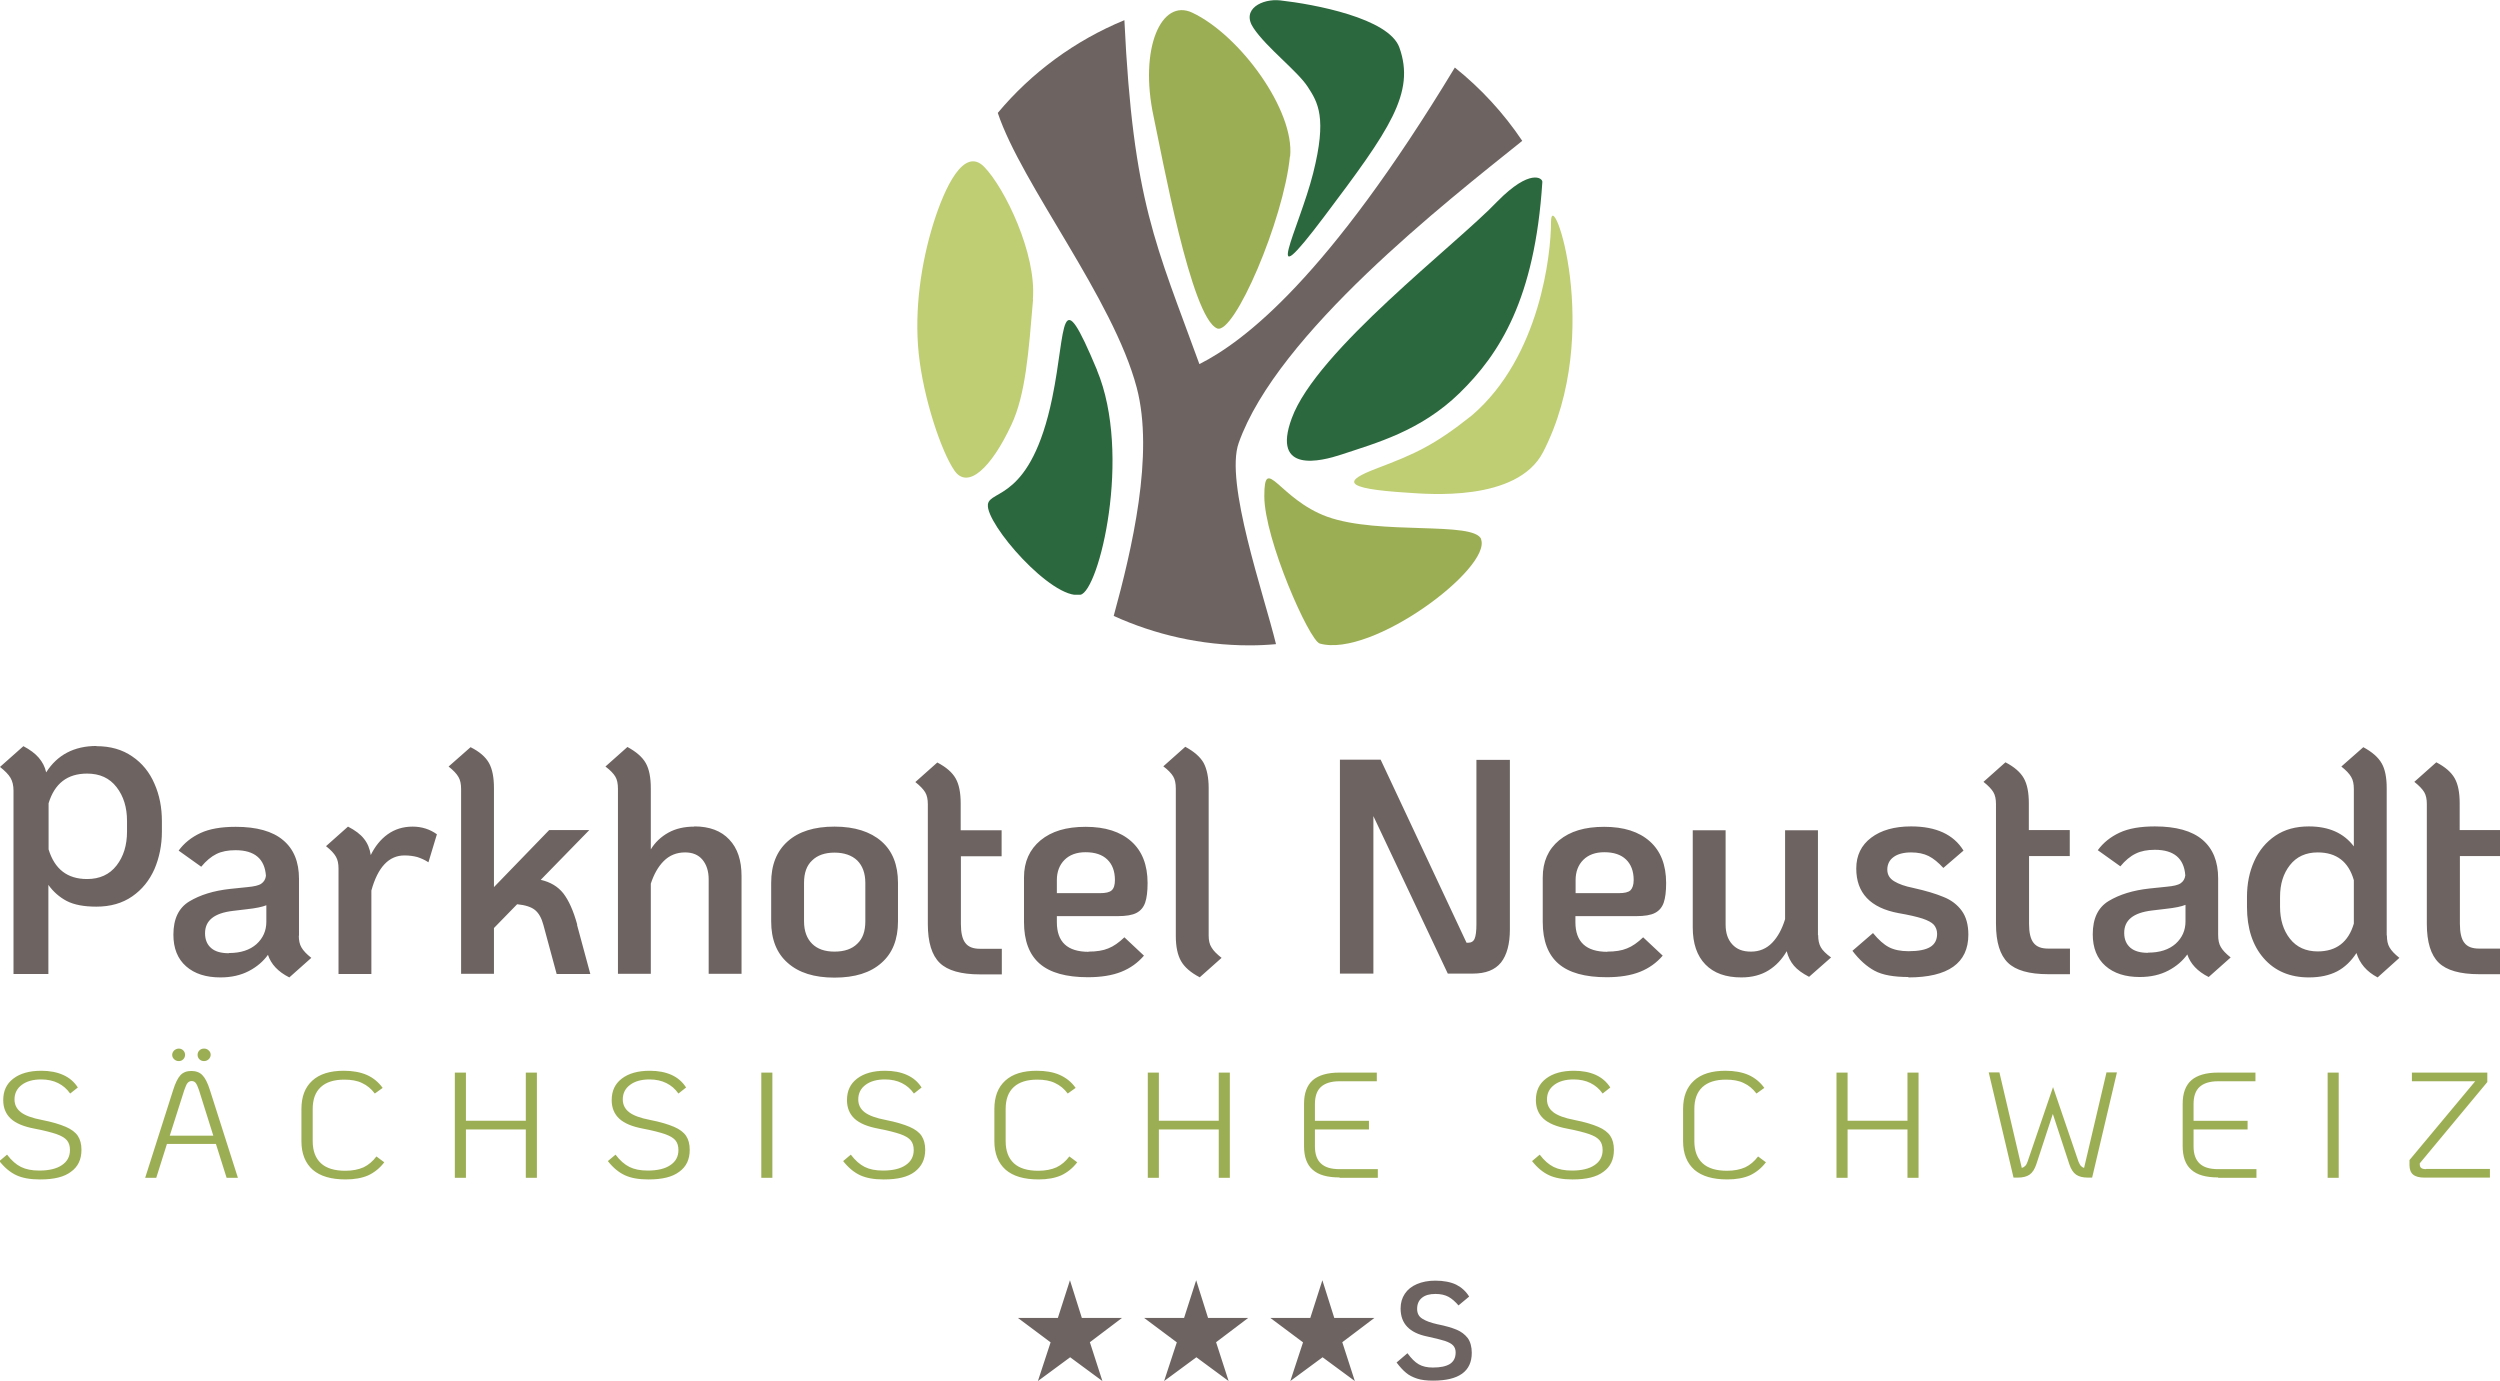
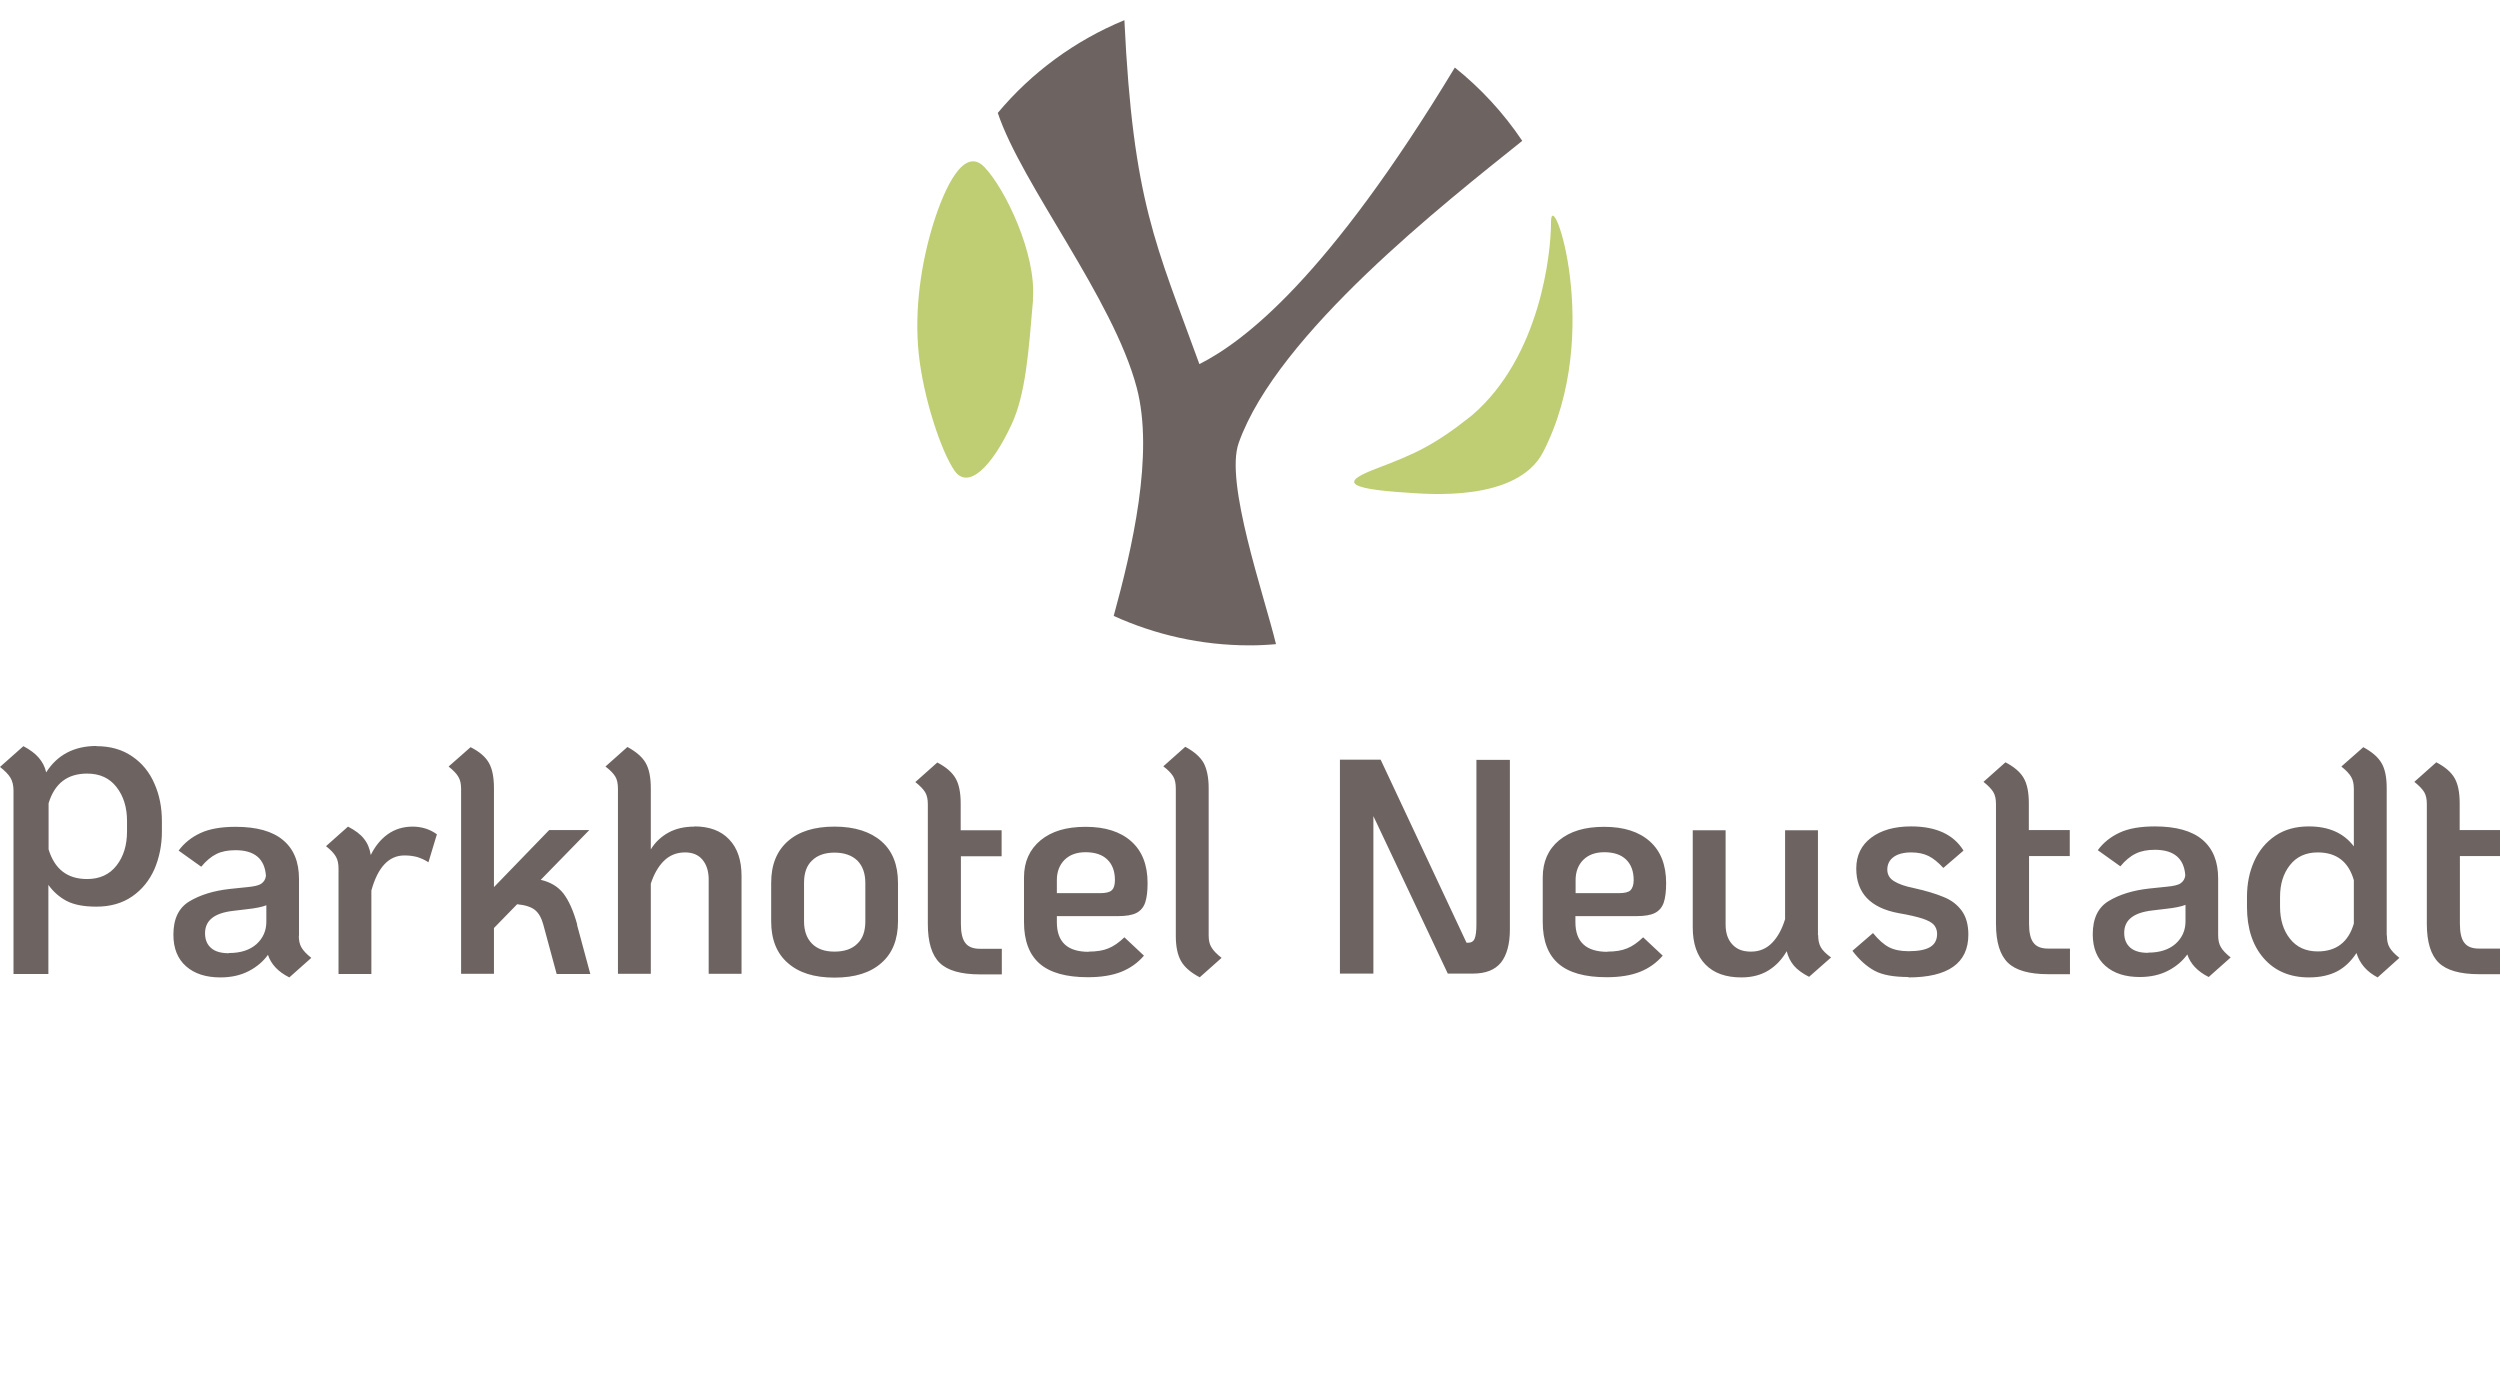
<svg xmlns="http://www.w3.org/2000/svg" id="Ebene_2" viewBox="0 0 124 68.5">
  <defs>
    <style>.cls-1{clip-path:url(#clippath);}.cls-2,.cls-3{fill:none;}.cls-2,.cls-3,.cls-4,.cls-5,.cls-6,.cls-7{stroke-width:0px;}.cls-8{clip-path:url(#clippath-1);}.cls-9{clip-path:url(#clippath-4);}.cls-10{clip-path:url(#clippath-3);}.cls-11{clip-path:url(#clippath-2);}.cls-12{clip-path:url(#clippath-7);}.cls-13{clip-path:url(#clippath-8);}.cls-14{clip-path:url(#clippath-6);}.cls-15{clip-path:url(#clippath-5);}.cls-16{clip-path:url(#clippath-9);}.cls-3{clip-rule:evenodd;}.cls-4{fill:#2b683d;}.cls-5{fill:#6d6461;}.cls-6{fill:#bfcd73;}.cls-7{fill:#9cae53;}</style>
    <clipPath id="clippath">
      <path class="cls-3" d="m4.79,37c-1.11,0-1.95.44-2.5,1.31-.06-.28-.19-.52-.37-.73-.18-.21-.44-.4-.76-.57l-1.16,1.03c.24.19.42.37.52.54.1.17.15.38.15.64v9.09h1.73v-4.42c.24.34.55.61.91.8.37.19.86.28,1.47.28.7,0,1.29-.17,1.78-.51.49-.34.85-.79,1.1-1.35.24-.56.37-1.19.37-1.86v-.52c0-.68-.12-1.3-.37-1.86-.24-.56-.61-1.02-1.1-1.35-.49-.34-1.08-.51-1.78-.51Zm1.51,4.24c0,.68-.17,1.24-.52,1.69-.35.45-.84.67-1.46.67-.98,0-1.61-.49-1.91-1.47v-2.29c.3-.98.93-1.47,1.91-1.47.63,0,1.11.22,1.46.67.35.45.52,1.01.52,1.68v.52Zm8.53,5.18v-2.83c0-.84-.26-1.48-.79-1.92-.52-.44-1.31-.66-2.35-.66-.72,0-1.3.1-1.75.31-.45.21-.81.5-1.08.87l1.12.8c.24-.29.49-.5.75-.63.26-.13.58-.19.95-.19.95,0,1.45.43,1.51,1.27-.02.17-.1.3-.23.39-.13.09-.36.14-.68.17l-.87.09c-.82.09-1.49.3-2.02.62-.53.32-.79.87-.79,1.65,0,.68.21,1.2.63,1.57.42.37.99.55,1.7.55.55,0,1.02-.11,1.42-.32.4-.21.71-.48.94-.8.15.46.5.84,1.06,1.12l1.09-.97c-.24-.19-.4-.36-.49-.52-.09-.15-.13-.35-.13-.59Zm-3.48.86c-.38,0-.67-.08-.87-.25-.2-.17-.31-.41-.31-.74,0-.64.46-1,1.38-1.11l.67-.08c.47-.05.8-.12.99-.2v.82c0,.44-.16.81-.49,1.11-.33.29-.78.44-1.36.44Zm9.12-6.28c-.48,0-.89.13-1.24.38-.35.25-.63.6-.84,1.03-.05-.32-.16-.59-.34-.81-.17-.22-.44-.42-.79-.6l-1.09.97c.24.19.4.36.49.52.09.15.13.35.13.59v5.23h1.63v-4.14c.32-1.16.87-1.74,1.64-1.74.24,0,.45.03.64.08.18.06.37.14.55.26l.42-1.39c-.35-.25-.75-.38-1.21-.38Zm8.16,4.86c-.19-.69-.42-1.2-.69-1.55-.27-.34-.64-.56-1.12-.67l2.41-2.47h-1.99l-2.74,2.83v-4.91c0-.53-.08-.95-.25-1.25-.17-.3-.47-.56-.91-.78l-1.09.96c.24.19.4.36.49.52.09.15.13.35.13.59v9.17h1.63v-2.27l1.15-1.18c.41.04.71.14.89.29.18.15.32.39.41.73l.66,2.44h1.67l-.66-2.44Zm5.81-4.86c-.5,0-.93.1-1.29.3-.36.2-.66.48-.87.83v-3.03c0-.53-.08-.95-.25-1.25-.17-.3-.47-.56-.91-.8l-1.09.97c.24.18.4.35.49.5.09.15.13.35.13.61v9.17h1.63v-4.47c.15-.46.36-.84.64-1.12.28-.28.63-.43,1.06-.43.37,0,.66.12.86.36.2.24.31.56.31.98v4.68h1.63v-4.85c0-.78-.2-1.38-.61-1.81-.4-.43-.98-.65-1.73-.65Zm6.95,7.49c1.01,0,1.78-.24,2.33-.73.55-.48.82-1.17.82-2.06v-1.91c0-.89-.27-1.58-.82-2.06-.55-.48-1.33-.73-2.33-.73s-1.77.24-2.32.73c-.55.49-.82,1.17-.82,2.06v1.91c0,.89.27,1.58.82,2.06.55.49,1.32.73,2.32.73Zm0-1.29c-.48,0-.85-.13-1.11-.39-.26-.26-.4-.63-.4-1.11v-1.91c0-.49.13-.86.4-1.11.26-.26.64-.39,1.11-.39s.86.13,1.13.39c.26.26.4.63.4,1.11v1.91c0,.49-.13.86-.4,1.11-.26.26-.64.39-1.13.39Zm8.29-4.73v-1.29h-2.03v-1.32c0-.54-.08-.95-.25-1.25-.17-.3-.47-.56-.91-.79l-1.09.97c.24.19.4.36.49.51.09.15.13.35.13.59v5.94c0,.91.2,1.55.59,1.93.39.38,1.06.57,2,.57h1.08v-1.27h-1.08c-.34,0-.58-.09-.73-.29-.15-.19-.22-.51-.22-.94v-3.36h2.03Zm4.32,4.74c-1.06,0-1.58-.49-1.58-1.47v-.3h3.02c.41,0,.72-.05.93-.16.21-.11.35-.28.43-.51.08-.23.12-.56.12-.97,0-.9-.27-1.59-.81-2.07-.54-.48-1.29-.72-2.26-.72s-1.69.22-2.24.67c-.54.45-.82,1.06-.82,1.84v2.21c0,.93.26,1.62.78,2.07.52.45,1.32.67,2.39.67.66,0,1.21-.09,1.66-.27.45-.18.82-.45,1.12-.8l-.97-.91c-.27.26-.54.45-.8.55-.26.11-.59.16-.98.16Zm-.16-4.94c.47,0,.83.12,1.08.36.25.24.38.58.38,1.02,0,.24-.05.41-.16.51-.11.1-.3.14-.58.14h-2.14v-.65c0-.41.13-.75.38-1,.25-.25.6-.38,1.04-.38Zm5.66,6.21l1.09-.97c-.24-.19-.41-.36-.5-.52-.1-.15-.14-.35-.14-.59v-7.31c0-.53-.09-.95-.25-1.25-.17-.3-.47-.56-.91-.8l-1.09.97c.24.18.4.35.49.5.09.15.13.35.13.61v7.31c0,.53.09.94.26,1.24.17.3.48.57.92.8Zm13.73-10.79v8.15c0,.34-.03.58-.09.72s-.17.2-.33.2h-.07l-4.26-9.08h-2.02v10.61h1.66v-7.81l3.69,7.81h1.24c.64,0,1.1-.18,1.4-.55.29-.37.44-.92.44-1.64v-8.41h-1.66Zm6.5,9.52c-1.06,0-1.59-.49-1.59-1.47v-.3h3.02c.41,0,.72-.05.93-.16.21-.11.35-.28.43-.51.08-.23.12-.56.12-.97,0-.9-.27-1.59-.81-2.07-.54-.48-1.29-.72-2.26-.72s-1.69.22-2.24.67c-.54.45-.81,1.06-.81,1.84v2.21c0,.93.26,1.62.78,2.07.52.45,1.32.67,2.39.67.66,0,1.21-.09,1.66-.27.45-.18.82-.45,1.12-.8l-.97-.91c-.27.26-.54.45-.8.55-.26.11-.59.16-.98.16Zm-.16-4.94c.47,0,.83.12,1.08.36.25.24.38.58.38,1.02,0,.24-.06.41-.16.51-.11.1-.3.14-.58.14h-2.14v-.65c0-.41.13-.75.38-1,.25-.25.6-.38,1.04-.38Zm10.6,4.12v-5.21h-1.63v4.41c-.15.49-.36.88-.64,1.17-.28.29-.63.44-1.05.44s-.71-.12-.93-.36c-.22-.24-.33-.56-.33-.98v-4.68h-1.63v4.82c0,.8.21,1.41.63,1.84.42.43,1.01.64,1.78.64.53,0,.98-.12,1.35-.35.37-.23.67-.55.9-.95.07.28.19.52.36.72.17.2.42.38.75.55l1.09-.96c-.25-.18-.42-.35-.51-.51-.09-.16-.13-.36-.13-.6Zm4.48,2.09c1.98,0,2.98-.71,2.98-2.12,0-.49-.11-.89-.33-1.19-.22-.3-.52-.53-.9-.68-.38-.16-.88-.31-1.51-.45-.4-.08-.71-.19-.94-.33-.23-.14-.34-.33-.34-.58s.1-.47.31-.62c.2-.15.5-.23.87-.23.34,0,.63.06.87.18.24.12.48.32.73.59l1-.86c-.49-.8-1.36-1.2-2.6-1.2-.83,0-1.49.19-1.98.56-.49.37-.74.88-.74,1.53,0,1.21.7,1.95,2.09,2.21.52.09.91.18,1.19.27.27.09.46.19.57.31.1.12.16.27.16.45,0,.29-.11.51-.34.65-.23.14-.59.21-1.08.21-.4,0-.72-.07-.97-.2-.25-.13-.51-.36-.79-.7l-1.02.88c.34.45.71.78,1.1.99.39.21.95.31,1.68.31Zm8.01-6.02v-1.29h-2.03v-1.32c0-.54-.08-.95-.25-1.25-.17-.3-.47-.56-.91-.79l-1.09.97c.24.19.4.36.49.51.09.15.13.35.13.59v5.94c0,.91.2,1.55.59,1.93.39.38,1.06.57,2,.57h1.08v-1.27h-1.08c-.34,0-.58-.09-.73-.29-.15-.19-.22-.51-.22-.94v-3.36h2.03Zm7.36,3.94v-2.83c0-.84-.26-1.48-.78-1.92-.52-.44-1.31-.66-2.36-.66-.72,0-1.3.1-1.75.31-.45.21-.81.5-1.08.87l1.12.8c.24-.29.49-.5.76-.63.26-.13.58-.19.95-.19.95,0,1.45.43,1.51,1.27-.02.17-.1.3-.23.39-.13.09-.36.14-.68.17l-.87.09c-.82.09-1.49.3-2.02.62-.53.32-.79.87-.79,1.65,0,.68.21,1.2.63,1.57.42.37.99.55,1.7.55.55,0,1.02-.11,1.42-.32.4-.21.71-.48.94-.8.15.46.5.84,1.06,1.12l1.09-.97c-.24-.19-.4-.36-.49-.52-.09-.15-.13-.35-.13-.59Zm-3.48.86c-.38,0-.67-.08-.87-.25-.2-.17-.31-.41-.31-.74,0-.64.46-1,1.38-1.11l.67-.08c.47-.05.8-.12.99-.2v.82c0,.44-.16.81-.49,1.11-.33.29-.78.44-1.36.44Zm11.84-.86v-7.31c0-.52-.08-.94-.25-1.23-.17-.3-.47-.56-.91-.8l-1.09.96c.24.19.4.36.49.52.09.15.13.35.13.59v2.85c-.5-.66-1.24-.99-2.23-.99-.65,0-1.2.15-1.66.46-.46.31-.81.73-1.05,1.26-.24.53-.36,1.12-.36,1.78v.49c0,1.07.28,1.92.83,2.55.55.63,1.3.95,2.24.95.55,0,1.01-.1,1.4-.3.38-.2.7-.51.96-.91.16.52.51.93,1.05,1.21l1.08-.97c-.24-.19-.4-.36-.49-.52-.09-.15-.13-.35-.13-.59Zm-1.63-.59c-.27.92-.87,1.38-1.79,1.38-.59,0-1.05-.21-1.38-.63-.33-.42-.49-.95-.49-1.58v-.49c0-.64.16-1.16.49-1.58.33-.42.79-.63,1.38-.63.93,0,1.53.46,1.79,1.38v2.15Zm7.28-3.35v-1.29h-2.03v-1.32c0-.54-.08-.95-.25-1.25-.17-.3-.47-.56-.91-.79l-1.09.97c.24.19.4.36.49.51.09.15.13.35.13.59v5.94c0,.91.2,1.55.59,1.93.39.38,1.06.57,2,.57h1.08v-1.27h-1.08c-.34,0-.58-.09-.73-.29-.15-.19-.22-.51-.22-.94v-3.36h2.03Z" />
    </clipPath>
    <clipPath id="clippath-1">
      <path class="cls-3" d="m72.34,64.75l.53-.44c-.16-.26-.37-.45-.64-.59-.27-.13-.62-.2-1.04-.2-.35,0-.65.06-.91.17-.26.11-.46.27-.6.48-.14.21-.21.45-.21.73,0,.38.11.68.33.91.22.23.55.39.99.48.39.08.68.16.88.22.2.07.33.14.41.23.08.09.12.2.12.34,0,.26-.09.44-.28.57-.19.12-.47.18-.85.18-.28,0-.51-.05-.7-.16-.19-.11-.37-.29-.56-.55l-.54.46c.16.21.31.38.47.51.15.13.34.22.55.29.21.07.48.1.79.1,1.28,0,1.92-.46,1.92-1.38,0-.3-.07-.55-.2-.73-.14-.18-.32-.32-.56-.42-.24-.1-.56-.19-.96-.27-.31-.07-.56-.16-.73-.27-.18-.11-.26-.27-.26-.49,0-.24.08-.42.24-.55.16-.13.38-.19.67-.19.26,0,.47.05.64.14.17.09.34.24.52.45Zm-5.77,1.83l1.6-1.21h-1.99l-.59-1.87-.6,1.87h-1.98l1.62,1.21-.63,1.92,1.6-1.18,1.6,1.18-.62-1.92Zm-6.26,0l1.6-1.21h-1.99l-.59-1.87-.6,1.87h-1.98l1.62,1.21-.63,1.92,1.6-1.18,1.6,1.18-.62-1.92Zm-6.26,0l1.6-1.21h-1.99l-.59-1.87-.6,1.87h-1.98l1.62,1.21-.63,1.92,1.6-1.18,1.6,1.18-.62-1.92Z" />
    </clipPath>
    <clipPath id="clippath-2">
-       <rect class="cls-2" x="50.5" y="63.5" width="22.5" height="5" />
-     </clipPath>
+       </clipPath>
    <clipPath id="clippath-3">
-       <path class="cls-3" d="m2.01,58.5c.66,0,1.17-.12,1.51-.38.35-.25.52-.61.52-1.09,0-.28-.06-.51-.18-.69-.12-.18-.32-.33-.6-.45-.28-.12-.67-.24-1.18-.34-.48-.09-.83-.22-1.04-.38-.21-.16-.32-.37-.32-.64,0-.3.12-.54.36-.72.24-.18.56-.27.96-.27.32,0,.6.06.84.18.24.12.44.29.6.52l.38-.3c-.17-.27-.41-.48-.72-.62-.31-.14-.67-.21-1.09-.21-.59,0-1.05.13-1.39.39-.34.26-.5.61-.5,1.07,0,.38.13.69.38.92.25.23.64.39,1.17.49.48.09.85.19,1.09.27.25.09.42.19.52.31.1.12.15.28.15.48,0,.32-.13.57-.4.75-.26.18-.64.27-1.12.27-.37,0-.67-.06-.91-.18-.24-.12-.47-.32-.69-.61l-.38.32c.26.33.54.56.84.7.3.14.69.21,1.16.21Zm9.23-.08h.56l-1.39-4.36c-.11-.35-.24-.6-.37-.73-.13-.14-.32-.21-.55-.21s-.41.07-.54.21c-.13.14-.25.38-.36.73l-1.39,4.36h.55l.53-1.68h2.43l.53,1.68Zm-2.82-2.09l.72-2.26c.06-.17.11-.29.16-.35.05-.06.12-.1.2-.1.09,0,.16.03.21.1.05.06.1.18.16.35l.71,2.26h-2.16Zm.45-3.7c.09,0,.16-.03.22-.09.06-.06.09-.14.09-.22s-.03-.16-.09-.22c-.06-.06-.14-.09-.22-.09s-.16.03-.23.09c-.06.06-.1.14-.1.22s.03.16.1.22c.06.06.14.09.23.09Zm1.25,0c.09,0,.16-.03.23-.09.06-.06.1-.14.1-.22s-.03-.16-.1-.22c-.06-.06-.14-.09-.23-.09-.09,0-.17.03-.23.09-.06.06-.09.14-.09.22s.03.16.09.22c.06.06.14.09.23.09Zm7.02,5.87c.45,0,.82-.07,1.12-.2.3-.14.57-.35.8-.65l-.39-.29c-.18.24-.39.42-.64.54-.25.11-.55.17-.9.17-.53,0-.94-.12-1.21-.37-.27-.25-.41-.61-.41-1.1v-1.59c0-.48.13-.84.4-1.09.27-.25.66-.37,1.17-.37.34,0,.64.05.88.17.24.11.45.28.63.52l.39-.28c-.21-.29-.47-.5-.78-.64-.32-.14-.7-.21-1.15-.21-.68,0-1.2.16-1.56.49-.36.33-.54.79-.54,1.41v1.59c0,.62.19,1.09.56,1.42.37.32.91.48,1.63.48Zm5.42-.08h.55v-2.4h2.97v2.4h.55v-5.22h-.55v2.39h-2.97v-2.39h-.55v5.22Zm9.62.08c.66,0,1.17-.12,1.51-.38.35-.25.52-.61.52-1.09,0-.28-.06-.51-.18-.69-.12-.18-.32-.33-.6-.45-.28-.12-.67-.24-1.18-.34-.48-.09-.83-.22-1.04-.38-.21-.16-.32-.37-.32-.64,0-.3.12-.54.36-.72.24-.18.56-.27.96-.27.32,0,.6.06.84.18.24.12.44.29.6.52l.38-.3c-.17-.27-.41-.48-.71-.62-.31-.14-.67-.21-1.09-.21-.59,0-1.05.13-1.39.39-.34.26-.5.61-.5,1.07,0,.38.13.69.38.92.25.23.64.39,1.17.49.48.09.85.19,1.09.27.25.09.42.19.52.31.1.12.15.28.15.48,0,.32-.13.57-.4.75-.26.18-.64.27-1.12.27-.37,0-.67-.06-.91-.18-.24-.12-.47-.32-.69-.61l-.38.32c.26.33.54.56.84.7.3.14.69.21,1.16.21Zm5.58-.08h.55v-5.22h-.55v5.22Zm6.1.08c.66,0,1.17-.12,1.51-.38s.52-.61.52-1.09c0-.28-.06-.51-.18-.69-.12-.18-.32-.33-.6-.45-.28-.12-.67-.24-1.18-.34-.48-.09-.83-.22-1.04-.38-.21-.16-.32-.37-.32-.64,0-.3.12-.54.36-.72.24-.18.56-.27.96-.27.32,0,.6.06.84.18.24.12.44.29.6.52l.38-.3c-.17-.27-.41-.48-.72-.62-.31-.14-.67-.21-1.09-.21-.59,0-1.05.13-1.39.39-.34.26-.5.61-.5,1.07,0,.38.13.69.38.92.25.23.64.39,1.17.49.48.09.85.19,1.09.27.25.09.42.19.52.31.1.12.15.28.15.48,0,.32-.13.57-.4.75-.26.18-.64.27-1.12.27-.37,0-.67-.06-.91-.18-.24-.12-.47-.32-.69-.61l-.38.32c.26.33.54.56.84.7.3.14.69.21,1.16.21Zm7.65,0c.45,0,.82-.07,1.12-.2.3-.14.57-.35.8-.65l-.39-.29c-.18.24-.39.42-.64.54-.25.11-.55.17-.9.17-.53,0-.94-.12-1.21-.37-.27-.25-.41-.61-.41-1.1v-1.59c0-.48.13-.84.4-1.09.27-.25.66-.37,1.17-.37.34,0,.64.05.88.17.24.11.45.28.63.52l.39-.28c-.2-.29-.47-.5-.78-.64s-.7-.21-1.15-.21c-.68,0-1.2.16-1.56.49-.36.33-.54.79-.54,1.41v1.59c0,.62.19,1.09.56,1.42.37.32.91.48,1.63.48Zm5.42-.08h.55v-2.4h2.97v2.4h.55v-5.22h-.55v2.39h-2.97v-2.39h-.55v5.22Zm9.51,0h1.9v-.43h-1.9c-.42,0-.72-.09-.92-.28-.2-.18-.3-.47-.3-.85v-.84h2.68v-.43h-2.68v-.83c0-.38.1-.67.3-.85.2-.18.5-.28.92-.28h1.85v-.43h-1.85c-.6,0-1.04.13-1.33.38-.29.26-.43.65-.43,1.17v2.1c0,.53.14.92.43,1.17.29.26.73.38,1.33.38Zm11.58.08c.66,0,1.17-.12,1.51-.38.35-.25.52-.61.52-1.09,0-.28-.06-.51-.18-.69-.12-.18-.32-.33-.6-.45-.28-.12-.67-.24-1.18-.34-.48-.09-.83-.22-1.04-.38-.21-.16-.32-.37-.32-.64,0-.3.12-.54.36-.72.24-.18.56-.27.96-.27.32,0,.6.06.84.18.24.12.44.29.6.52l.38-.3c-.17-.27-.41-.48-.71-.62-.31-.14-.67-.21-1.09-.21-.59,0-1.05.13-1.39.39-.34.26-.5.61-.5,1.07,0,.38.13.69.38.92.25.23.64.39,1.17.49.48.09.85.19,1.09.27.25.09.42.19.52.31.1.12.15.28.15.48,0,.32-.13.57-.4.75-.26.18-.64.27-1.12.27-.37,0-.67-.06-.91-.18-.24-.12-.47-.32-.69-.61l-.38.32c.26.33.54.56.84.7.3.14.69.21,1.16.21Zm7.65,0c.45,0,.82-.07,1.12-.2.3-.14.57-.35.8-.65l-.39-.29c-.18.24-.39.42-.64.54-.25.11-.55.17-.9.17-.53,0-.94-.12-1.21-.37-.27-.25-.41-.61-.41-1.1v-1.59c0-.48.13-.84.4-1.09.27-.25.66-.37,1.17-.37.34,0,.64.05.88.17.24.11.45.28.63.52l.39-.28c-.21-.29-.47-.5-.78-.64-.32-.14-.7-.21-1.15-.21-.68,0-1.2.16-1.56.49-.36.33-.54.79-.54,1.41v1.59c0,.62.19,1.09.56,1.42.37.32.91.48,1.63.48Zm5.42-.08h.55v-2.4h2.97v2.4h.55v-5.22h-.55v2.39h-2.97v-2.39h-.55v5.22Zm13.39-5.22l-1.11,4.73c-.06-.02-.11-.05-.16-.1-.04-.05-.08-.12-.12-.22l-1.26-3.69-1.26,3.69c-.03.09-.07.17-.12.22-.05.05-.1.08-.17.1l-1.11-4.74h-.53l1.23,5.22h.2c.26,0,.46-.05.6-.15.14-.1.25-.27.33-.51l.82-2.5.82,2.5c.08.24.19.41.33.51.14.1.34.15.6.15h.2l1.23-5.22h-.54Zm5.54,5.22h1.9v-.43h-1.9c-.42,0-.72-.09-.92-.28s-.3-.47-.3-.85v-.84h2.68v-.43h-2.68v-.83c0-.38.1-.67.3-.85.2-.18.5-.28.92-.28h1.85v-.43h-1.85c-.6,0-1.04.13-1.33.38-.29.26-.43.65-.43,1.17v2.1c0,.53.14.92.43,1.17.29.26.73.38,1.33.38Zm5.43,0h.55v-5.22h-.55v5.22Zm4.89-.43c-.12,0-.2-.02-.25-.06-.05-.04-.07-.1-.07-.19v-.04l3.35-4.03v-.47h-3.74v.43h3.14l-3.26,3.91v.25c0,.21.06.37.18.47.12.1.31.15.56.15h3.25v-.43h-3.17Z" />
-     </clipPath>
+       </clipPath>
    <clipPath id="clippath-4">
      <rect class="cls-2" y="52" width="123.5" height="6.5" />
    </clipPath>
    <clipPath id="clippath-5">
      <path class="cls-3" d="m76.93,11.04c0,1.53-.53,6.65-3.92,9.56-1.86,1.48-2.79,1.9-4.74,2.64-1.54.59-1.84.99,1.58,1.2.92.06,5.4.48,6.69-2.02,3.04-5.91.38-13.42.39-11.38m-25.7,3.81c.19-2.27-1.4-5.53-2.41-6.57-1.01-1.04-1.97,1.04-2.52,2.79-.61,1.96-.96,4.3-.73,6.48.23,2.19,1.11,4.83,1.77,5.79.66.96,1.83-.13,2.83-2.28.7-1.5.85-3.59,1.07-6.2" />
    </clipPath>
    <clipPath id="clippath-6">
      <path class="cls-3" d="m76.5,9.02c.01-.19-.61-.67-2.22.96-2.03,2.14-8.99,7.41-10.21,10.77-1.02,2.77,1.48,2.12,2.45,1.8,1.71-.57,3.93-1.16,5.87-3.05,1.99-1.94,3.74-4.67,4.11-10.47m-10.81,1.7c3.24-4.3,4.52-6.12,3.72-8.37-.52-1.46-4.22-2.15-5.91-2.34-.88-.1-1.97.43-1.32,1.38.66.98,2.17,2.12,2.68,2.9.51.78.97,1.53.27,4.3-.7,2.77-2.71,6.47.56,2.13m-11.28,7.62c-1.9-4.54-1.5-2.1-2.22,1.39-1.06,5.13-3.1,4.53-3.19,5.28-.12.96,3.18,4.75,4.59,4.48.92-.19,2.57-6.94.82-11.14" />
    </clipPath>
    <clipPath id="clippath-7">
-       <rect class="cls-2" x="49" y="0" width="27.5" height="29.5" />
-     </clipPath>
+       </clipPath>
    <clipPath id="clippath-8">
      <path class="cls-3" d="m73.47,26.75c-.34-.92-5.07-.19-7.64-1.12-2.39-.87-3.12-3.15-3.12-1.02s2.23,7.16,2.75,7.31c2.58.73,8.53-3.74,8-5.17m-9.47-18.99c.23-2.28-2.48-6.01-4.85-7.13-1.54-.73-2.65,1.77-1.92,5.16.41,1.9,1.86,9.97,3.15,10.5.84.34,3.3-5.38,3.61-8.53" />
    </clipPath>
    <clipPath id="clippath-9">
      <path class="cls-3" d="m75.5,6.98c-.92-1.37-2.05-2.6-3.34-3.63-6.31,10.44-10.44,13.58-12.67,14.71-2.15-5.93-3.29-8.02-3.72-17.06-2.45,1.01-4.61,2.6-6.28,4.6,1.19,3.56,5.72,9.2,6.89,13.62.88,3.32-.24,8.04-1.14,11.33,2.05.93,4.33,1.46,6.74,1.46.44,0,.88-.02,1.31-.06-.6-2.47-2.55-8.02-1.85-9.98,1.92-5.42,10.27-11.94,14.06-14.98" />
    </clipPath>
  </defs>
  <g id="Ebene_1-2">
    <g class="cls-1">
      <rect class="cls-5" x="-.5" y="36.5" width="125" height="12.5" />
    </g>
    <g class="cls-8">
      <g class="cls-11">
        <rect class="cls-5" x="50" y="63" width="23.5" height="6" />
      </g>
    </g>
    <g class="cls-10">
      <g class="cls-9">
        <rect class="cls-7" x="-.5" y="51.5" width="124.5" height="7.5" />
      </g>
    </g>
    <g class="cls-15">
      <rect class="cls-6" x="44.84" y="6.74" width="35.24" height="18.68" />
    </g>
    <g class="cls-14">
      <g class="cls-12">
        <rect class="cls-4" x="48.5" y="-.5" width="28.5" height="30.5" />
      </g>
    </g>
    <g class="cls-13">
-       <rect class="cls-7" x="56" y="-.6" width="18.5" height="33.75" />
-     </g>
+       </g>
    <g class="cls-16">
      <rect class="cls-5" x="49" y=".5" width="27" height="32" />
    </g>
  </g>
</svg>